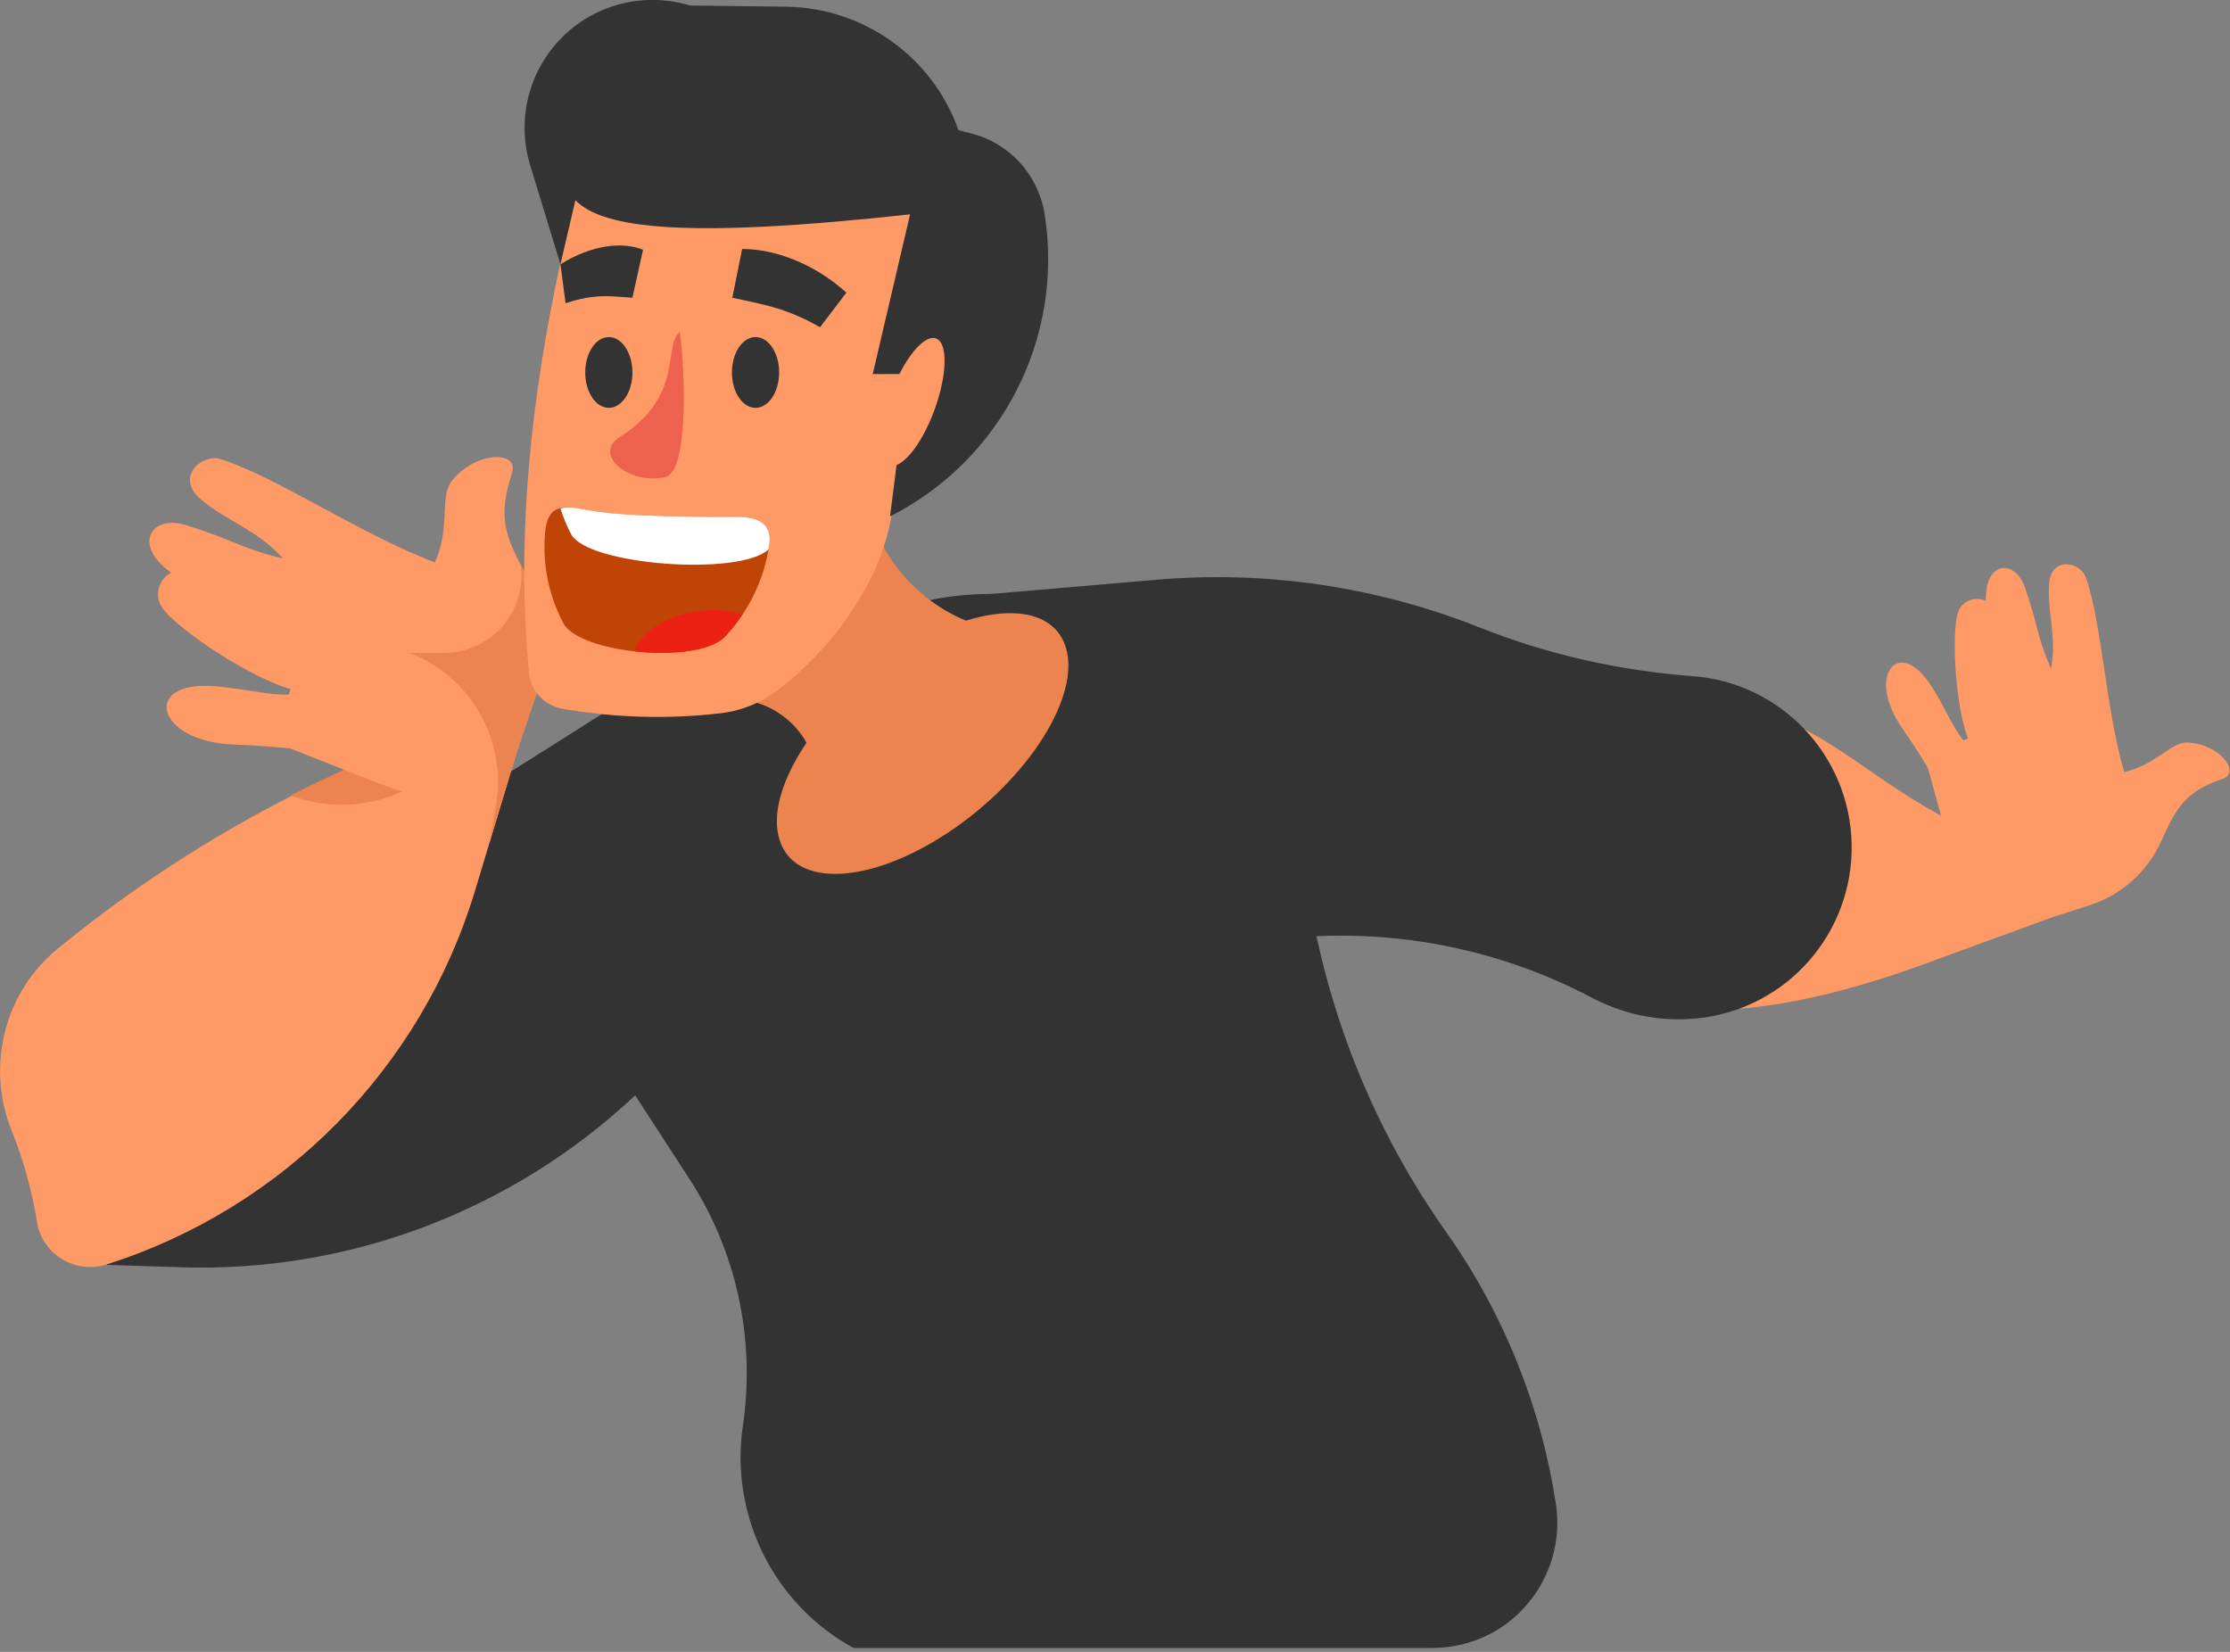
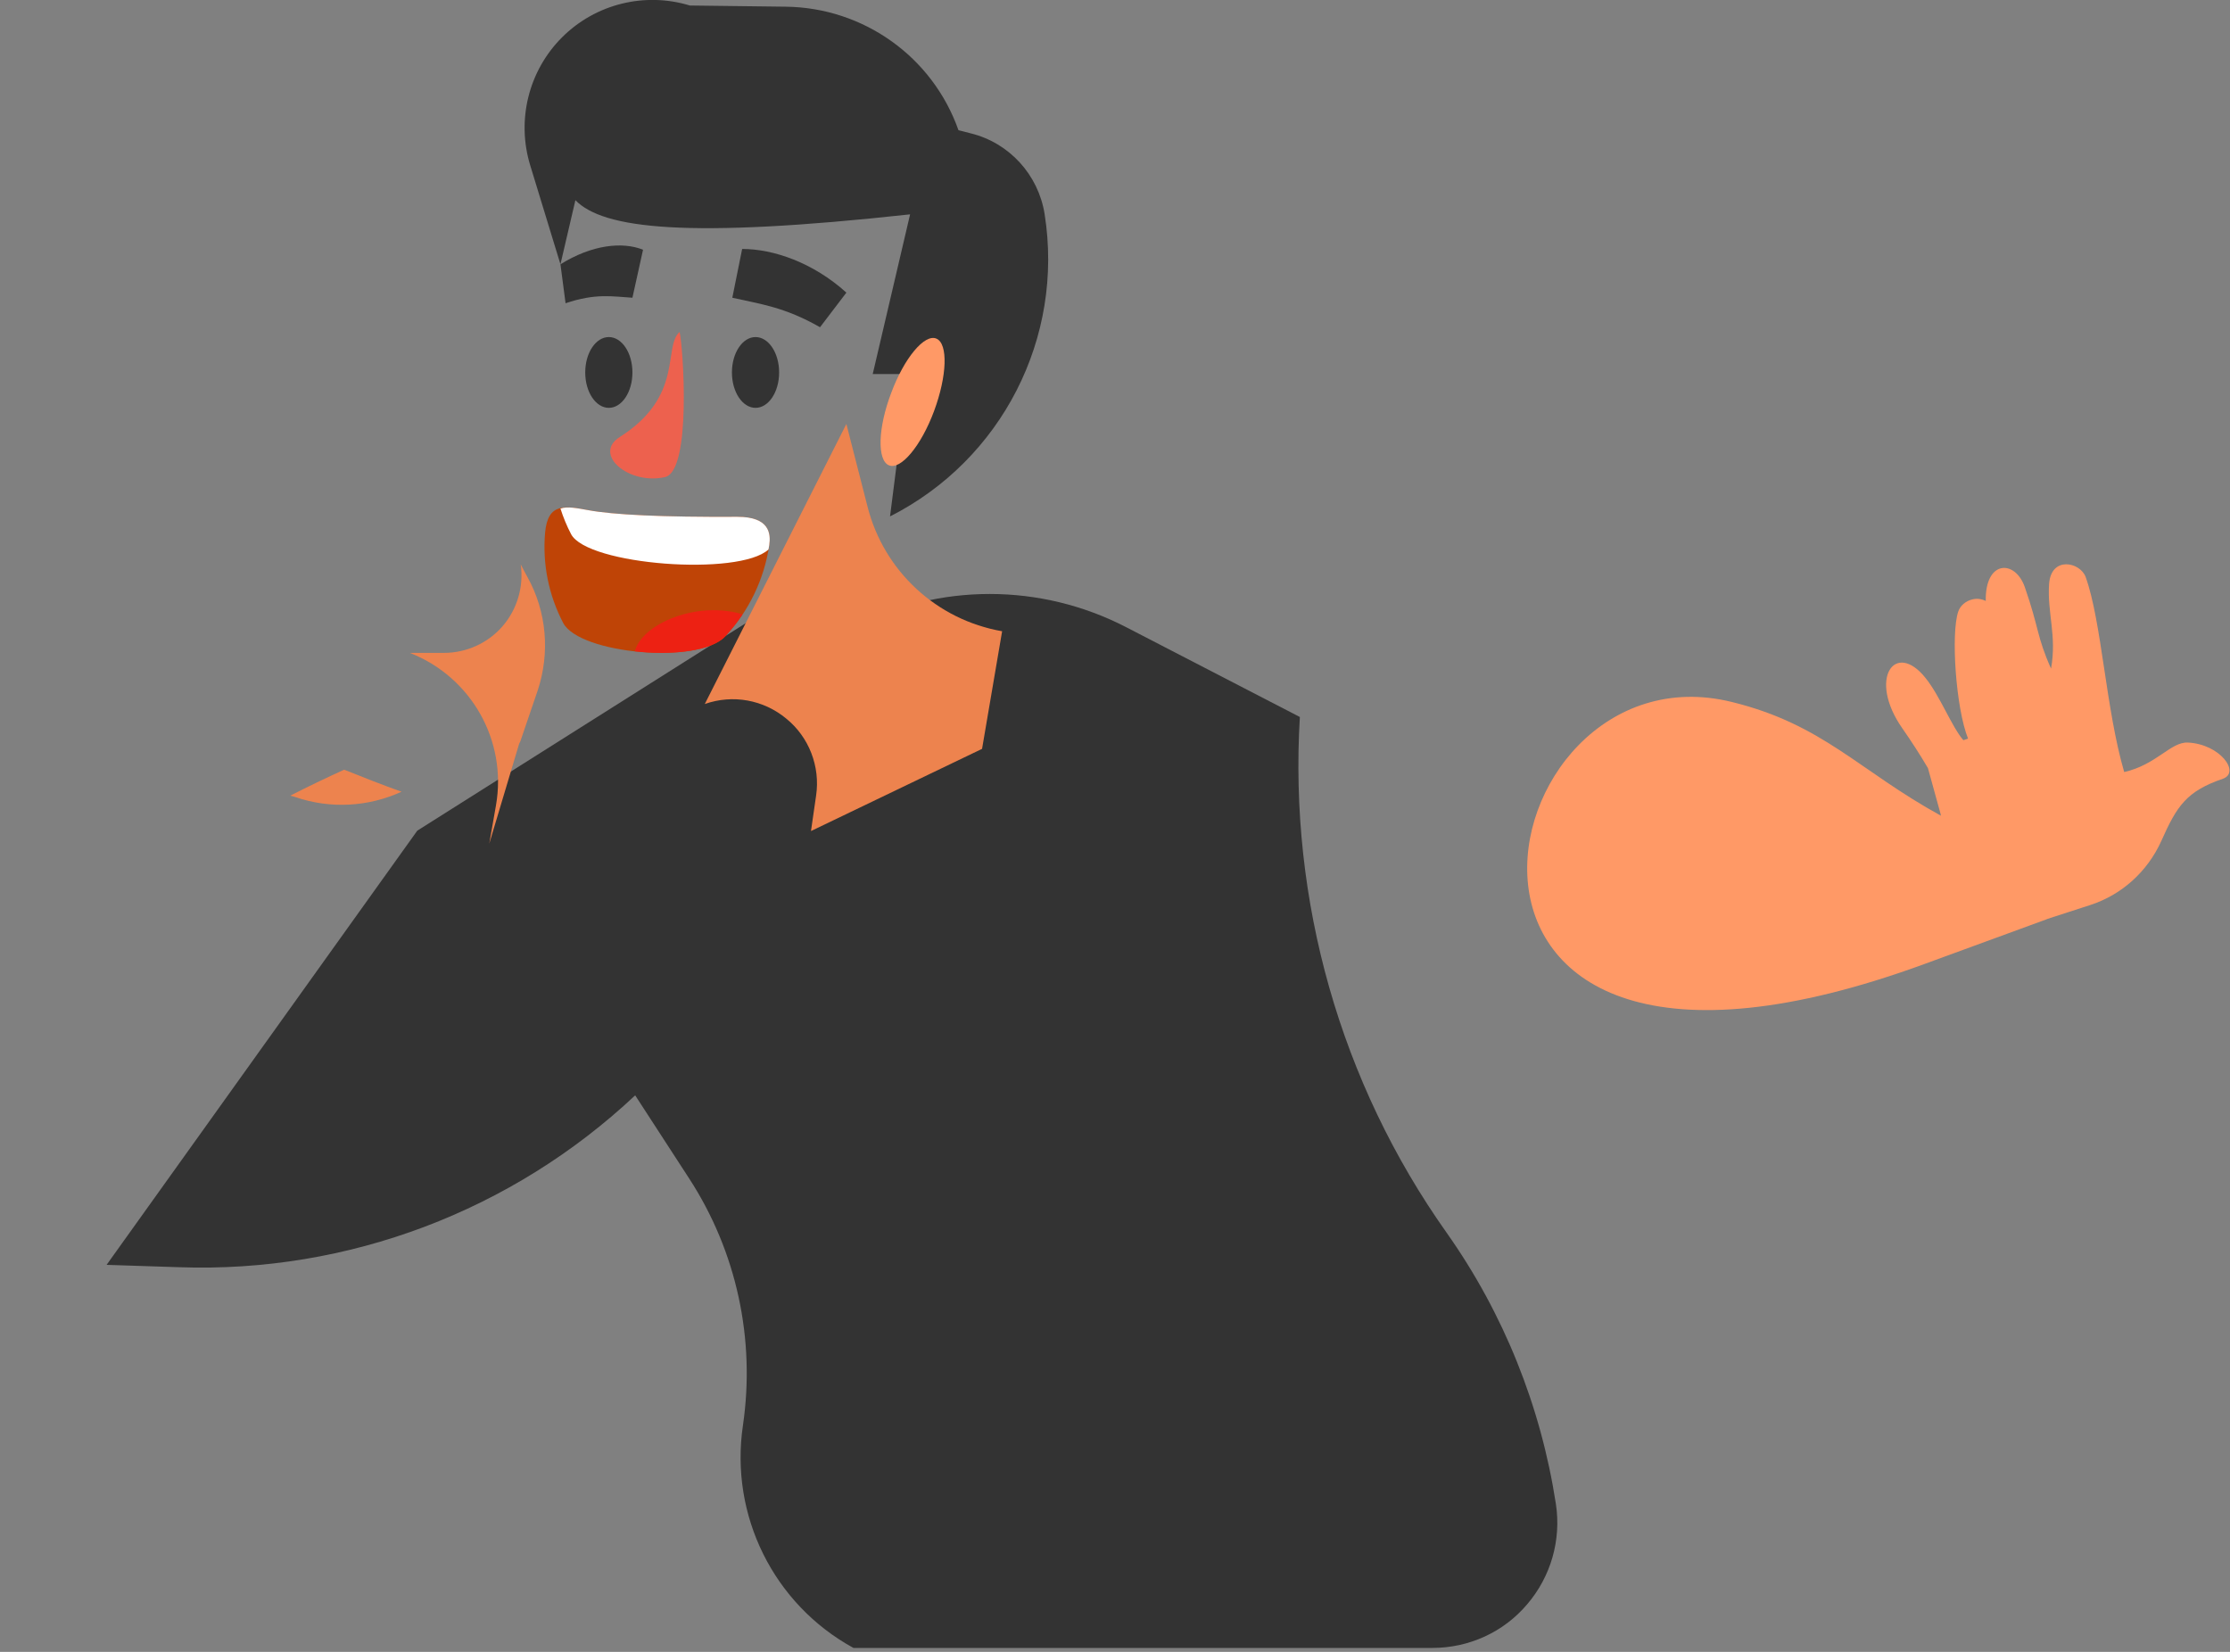
<svg xmlns="http://www.w3.org/2000/svg" width="567" height="420" viewBox="0 0 567 420" fill="none">
  <rect x="0" y="0" width="567" height="420" fill="#808080" stroke="none" />
  <g clip-path="url(#clip0_20_169)">
    <path fill-rule="evenodd" clip-rule="evenodd" d="M520.7 233.6L531.5 230.1C539.5 227.5 546 221.6 549.5 213.9C553.5 204.9 555.9 201.2 565.2 198C569.7 196.4 564.5 189.2 556.3 188.8C551.9 188.6 548.4 194.4 540.1 196.3C535.4 180.2 534.4 158.2 530.3 146.7C528.9 142.9 521.5 141.3 521 148.5C520.5 155.9 523 161.5 521.5 170C517.8 161.7 518.5 159.8 514.8 149.2C512.3 142.2 504.7 142.4 504.9 152.8C503.9 152.3 502.7 152.1 501.5 152.4C499.8 152.8 498.4 154 497.9 155.5C496 161.1 497.3 180.1 500.4 187.8L499.2 188.2C496.2 184.7 493.3 177 489.6 172.4C481.9 162.7 474.8 172.5 483.7 185.2C486 188.5 488.2 191.9 490.2 195.3L493.4 206.9L493.5 207.4C472.7 196 463.6 184.2 440.4 178.5C376.4 162.6 349.7 296.4 489.6 245L520.2 233.8L520.7 233.6Z" fill="#FF9966" />
    <path fill-rule="evenodd" clip-rule="evenodd" d="M330.501 182.3L286.401 159.5C264.601 148.2 238.701 148.2 216.901 159.5L207.101 147.4L106.101 211.2L27.101 321.6L45.601 322.2C88.501 323.7 130.201 307.9 161.501 278.5L175.201 299.6C187.301 318.2 192.101 340.5 188.901 362.4C185.501 385.3 196.701 407.9 217.001 419H364.201C373.501 419 382.301 415 388.301 407.9C394.301 400.9 397.001 391.6 395.601 382.4C391.801 357.6 382.301 333.9 367.801 313.4C340.801 275.3 327.701 229 330.501 182.3Z" fill="#333333" />
-     <path fill-rule="evenodd" clip-rule="evenodd" d="M251 151.1L294.2 147.4C322.1 145 350.1 149.2 376.1 159.5C393.4 166.4 411.6 170.5 430.2 171.9C452.8 173.5 470.4 192.1 470.8 214.7C471.2 237.3 454.3 256.5 431.8 258.9C422.6 259.9 413.2 258.1 405 253.8C375.9 238.4 342.3 234 310.3 241.4L251 151.1Z" fill="#333333" />
-     <path fill-rule="evenodd" clip-rule="evenodd" d="M227.701 166.7C247.801 153.2 267.201 152.2 271.001 164.6C274.801 176.9 261.601 197.9 241.501 211.4C221.401 224.9 202.001 225.9 198.201 213.5C194.301 201.2 207.601 180.2 227.701 166.7Z" fill="#ED834E" />
    <path fill-rule="evenodd" clip-rule="evenodd" d="M215.2 107.8L220.6 128.9C224.8 145.3 238.2 157.6 254.8 160.5L249.7 190.4L206.2 211.3L207.5 202.3C208.6 194.9 205.7 187.4 199.9 182.7C194.1 177.9 186.3 176.5 179.2 179L215.2 107.8Z" fill="#ED834E" />
-     <path fill-rule="evenodd" clip-rule="evenodd" d="M132.3 188.5L136.7 175.6C139.9 166 139 155.5 134.1 146.7C128.3 136.4 126.5 131.5 130.2 120.2C132 114.7 121.3 114.5 115 122.1C111.6 126.2 114.7 133.7 110.6 143C91.7 135.9 69.9 121 56 116.7C51.4 115.3 44.4 121.3 51 126.9C57.8 132.7 64.9 134.3 72 142C61.4 139.5 60.1 137.5 47.2 133.5C38.7 130.8 33.4 138.3 43.5 145.6C42.3 146.2 41.3 147.3 40.7 148.6C39.9 150.5 40 152.7 41.1 154.3C45.1 160.2 64.2 172.6 73.9 175.2L73.4 176.6C67.9 176.9 58.3 174.2 51.3 174.4C36.5 174.8 40.7 188.6 59.4 189.3C64.2 189.5 69 189.8 73.8 190.3L87.2 195.6L87.8 195.8C61.9 207.5 37.5 222.6 15.3 240.7C1.1 251.9 -3.7 271 3 287.6C6 295 8.1 302.7 9.4 310.6C10 314.6 12.3 318 15.7 320.1C19.1 322.2 23.2 322.7 27.1 321.5C72.1 307.2 107.2 271.6 120.8 226.4L132.1 189L132.3 188.5Z" fill="#FF9966" />
    <path fill-rule="evenodd" clip-rule="evenodd" d="M73.8 202.3C78.3 200 82.9 197.8 87.5 195.7C92.5 197.7 97.3 199.6 102.1 201.3C93.8 205.1 84.1 205.8 74.9 202.6L73.8 202.3ZM132.3 188.5L136.7 175.6C139.9 166 139 155.5 134.1 146.7C133.5 145.6 132.9 144.5 132.4 143.5C133.2 149.2 131.5 154.9 127.8 159.2C124.1 163.5 118.6 166 112.9 166H104.2C119.8 172.1 129 188.3 126.1 204.8L124.4 214.5L132 189.1L132.3 188.5Z" fill="#ED834E" />
-     <path fill-rule="evenodd" clip-rule="evenodd" d="M134.501 171C134.901 175.7 138.401 179.4 143.001 180.2C156.101 182.5 169.601 182.9 182.801 181.4C188.601 180.8 194.101 178.5 198.601 174.8L199.101 174.4C208.401 167 216.001 157.7 221.401 147.1C224.101 141.7 226.001 135.8 226.901 129.8C230.701 105.5 235.901 75.1 240.101 50.9L147.001 45.9C145.401 52.3 143.801 60.8 142.401 67.2C135.301 100.2 131.101 135.5 134.501 171Z" fill="#FF9966" />
    <path fill-rule="evenodd" clip-rule="evenodd" d="M149.5 129.7C155.9 130.9 168.4 131.5 187.5 131.4C195.7 131.4 196 135.7 195.6 138.6C194.3 147.3 190.4 155.4 184.4 161.8C177.7 169 147.4 166.3 143.2 158.4C139.5 151.3 137.9 143.4 138.6 135.4C139.3 127.8 143.6 128.6 149.5 129.7Z" fill="#BF4406" />
    <path fill-rule="evenodd" clip-rule="evenodd" d="M188.8 156.2C187.5 158.2 186 160 184.4 161.8C180.9 165.6 170.7 166.7 161.4 165.6C162.7 160.7 169.8 156.3 178.4 155.3C182.4 154.9 185.9 155.3 188.8 156.2Z" fill="#ED2113" />
    <path fill-rule="evenodd" clip-rule="evenodd" d="M149.5 129.7C155.9 130.9 168.4 131.5 187.5 131.4C195.7 131.4 196 135.7 195.6 138.6C195.5 139 195.5 139.3 195.4 139.7C188 146.6 149.3 143.7 145.2 135.8C144.1 133.7 143.2 131.5 142.5 129.3C144.3 128.7 146.7 129.2 149.5 129.7Z" fill="white" />
    <path fill-rule="evenodd" clip-rule="evenodd" d="M188.7 63.3L186.2 75.7C193.2 77.3 199.4 78 208.5 83.2L215.2 74.4C206.8 66.8 196.7 63.3 188.7 63.3Z" fill="#333333" />
    <path fill-rule="evenodd" clip-rule="evenodd" d="M192.101 103.7C195.401 103.7 198.101 99.7 198.101 94.7C198.101 89.7 195.401 85.7 192.101 85.7C188.801 85.7 186.101 89.7 186.101 94.7C186.101 99.7 188.801 103.7 192.101 103.7Z" fill="#333333" />
    <path fill-rule="evenodd" clip-rule="evenodd" d="M163.5 63.5L160.8 75.7C155.8 75.4 151.5 74.5 143.8 77.1L142.5 67.2C150.5 62.2 158.3 61.4 163.5 63.5Z" fill="#333333" />
    <path fill-rule="evenodd" clip-rule="evenodd" d="M154.8 103.7C158.1 103.7 160.8 99.7 160.8 94.7C160.8 89.7 158.1 85.7 154.8 85.7C151.5 85.7 148.8 89.7 148.8 94.7C148.8 99.7 151.5 103.7 154.8 103.7Z" fill="#333333" />
    <path fill-rule="evenodd" clip-rule="evenodd" d="M172.8 84.4C168.5 88.2 174 100.7 157.6 111.1C150.6 115.5 159.9 123.4 169.1 121.3C175.9 119.7 173.7 88.3 172.8 84.4Z" fill="#ED614E" />
    <path fill-rule="evenodd" clip-rule="evenodd" d="M142.5 67.2L134.8 42C131.3 30.5 134.4 18 142.9 9.5C151.4 1 163.9 -2.1 175.4 1.4L199.7 1.7C219.5 1.9 237.1 14.4 243.7 33.1L246.8 33.9C256.6 36.3 264 44.4 265.6 54.4C270.6 85.9 254.7 116.9 226.3 131.3L230.9 95.1H221.9L231.4 54.5C174.8 60.7 153.4 58.2 146.3 50.9L142.5 67.2Z" fill="#333333" />
    <path fill-rule="evenodd" clip-rule="evenodd" d="M238.1 86.1C241.1 87.4 240.8 95.6 237.5 104.5C234.2 113.4 229 119.6 226 118.3C223 117 223.2 108.8 226.6 99.9C229.9 91 235.1 84.8 238.1 86.1Z" fill="#FF9966" />
  </g>
  <defs>
    <clipPath id="clip0_20_169">
      <rect width="566.8" height="419.1" fill="white" />
    </clipPath>
  </defs>
</svg>